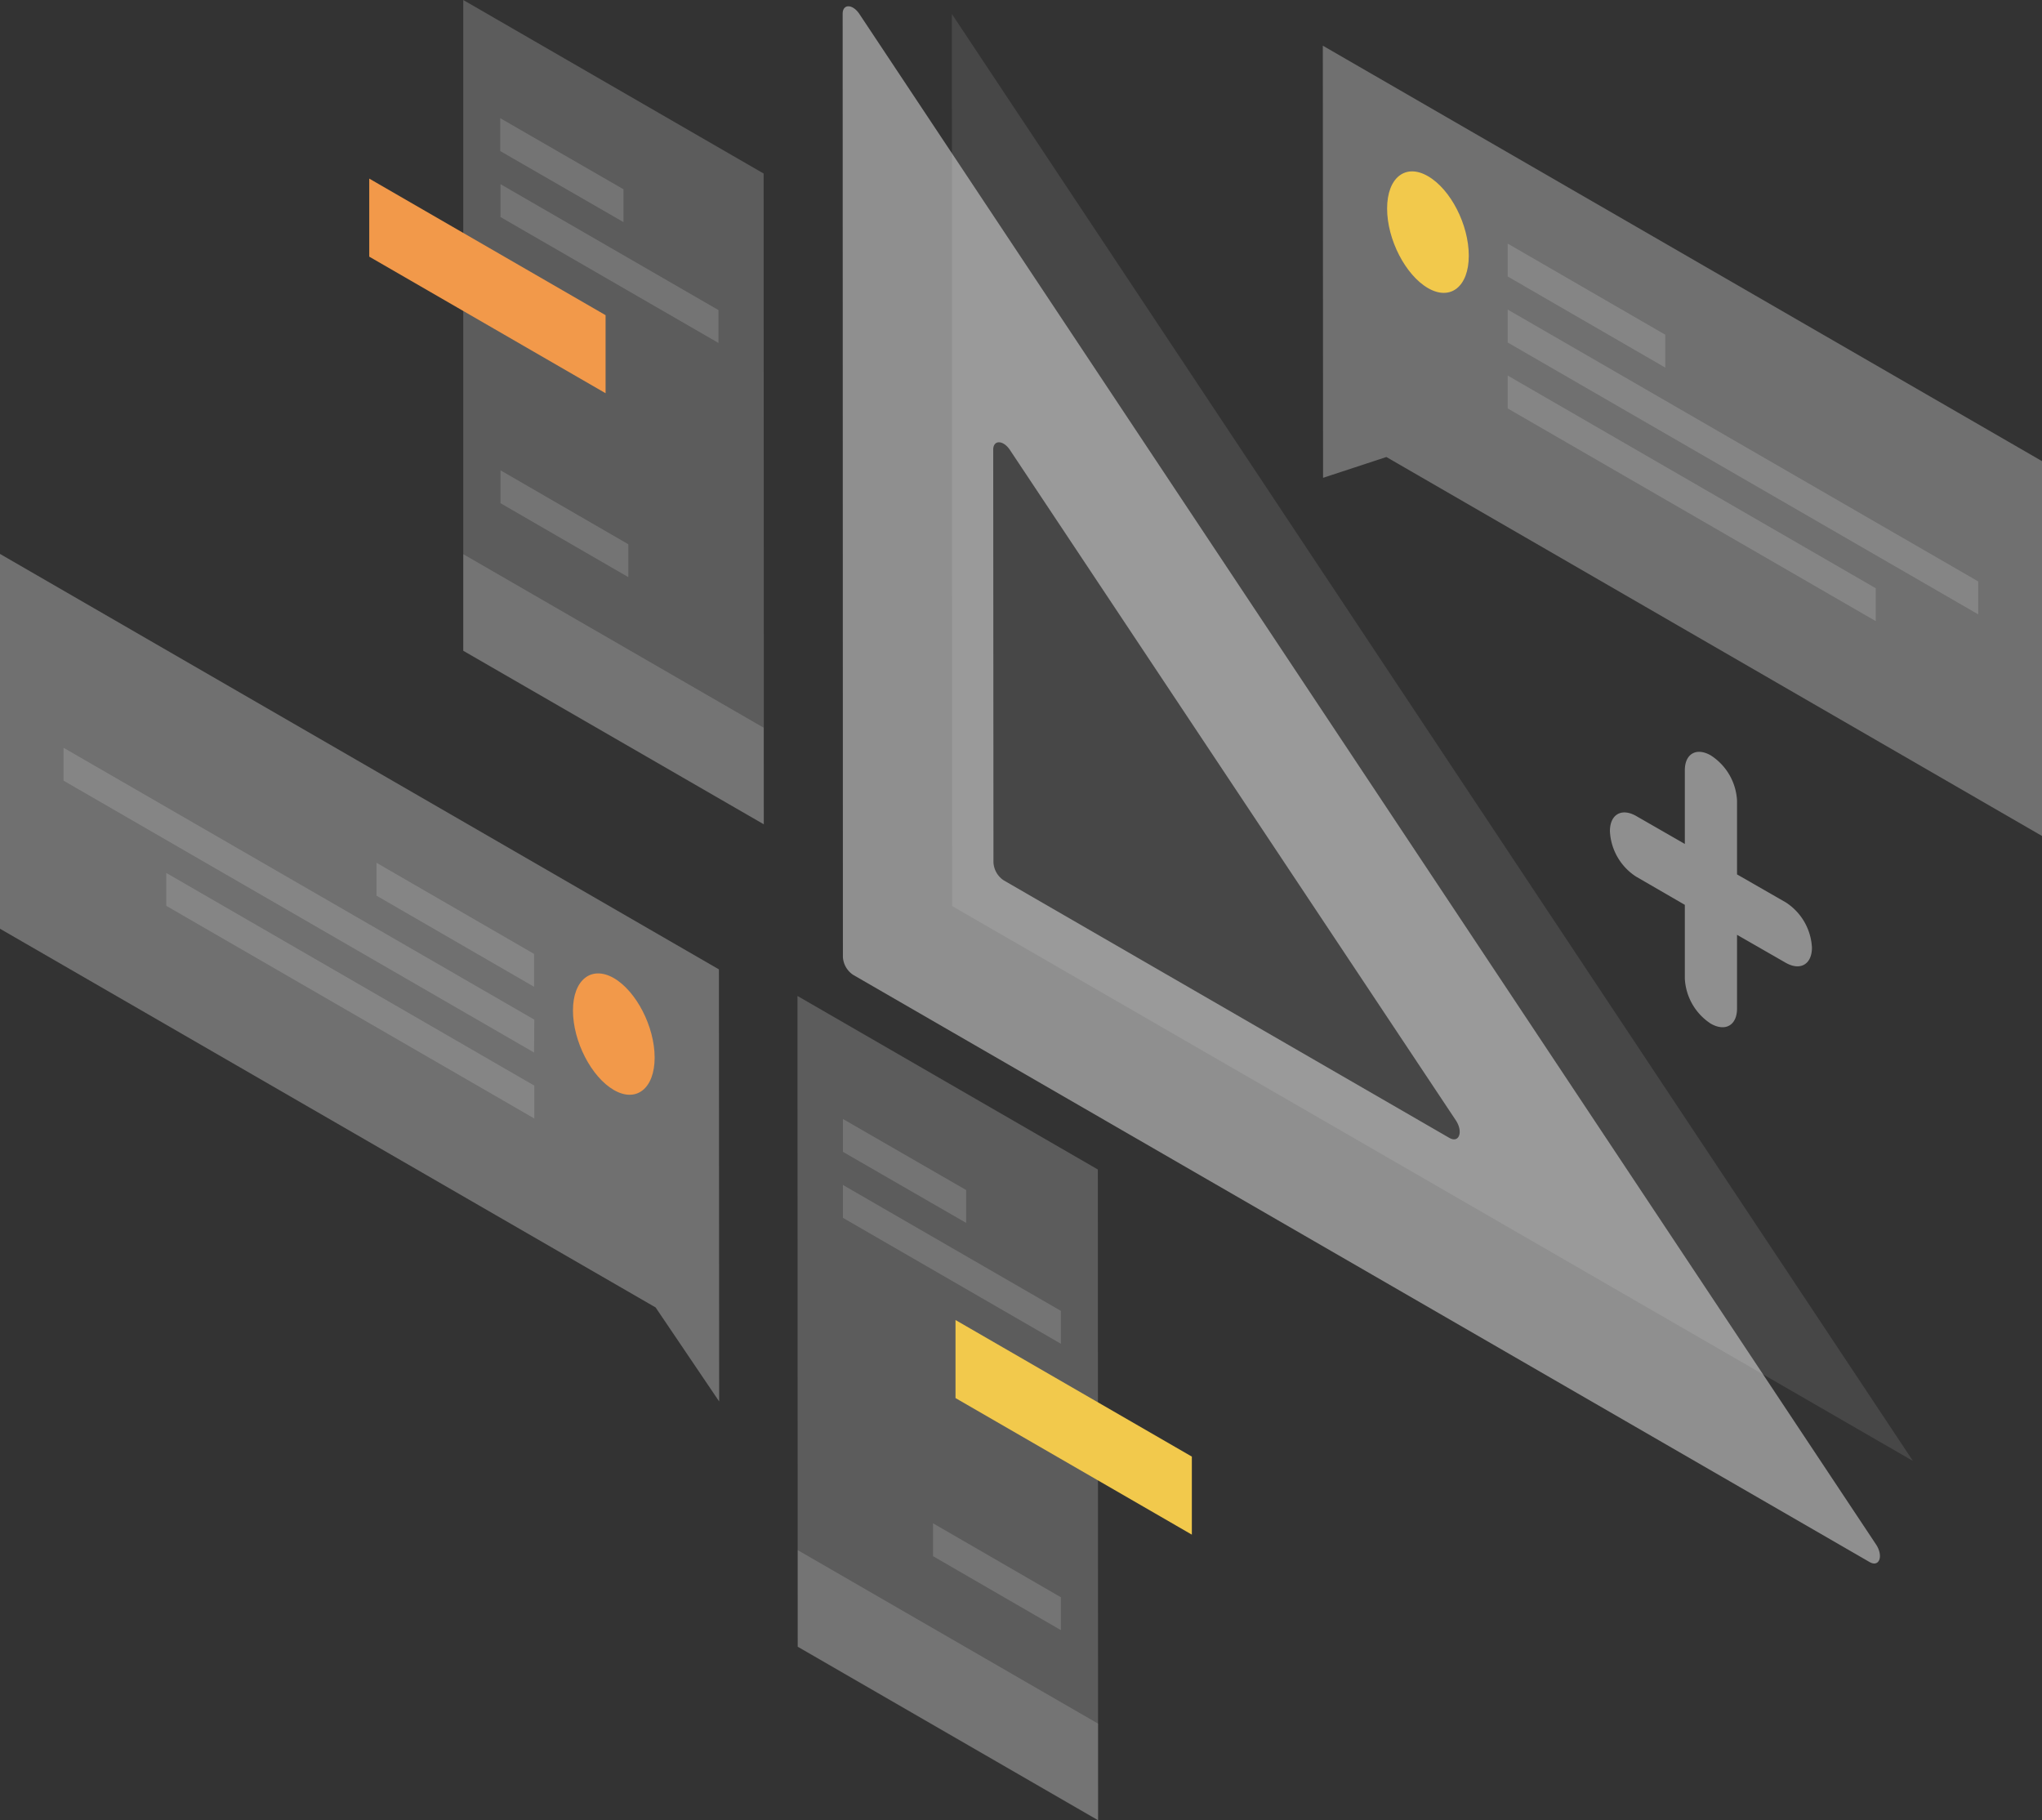
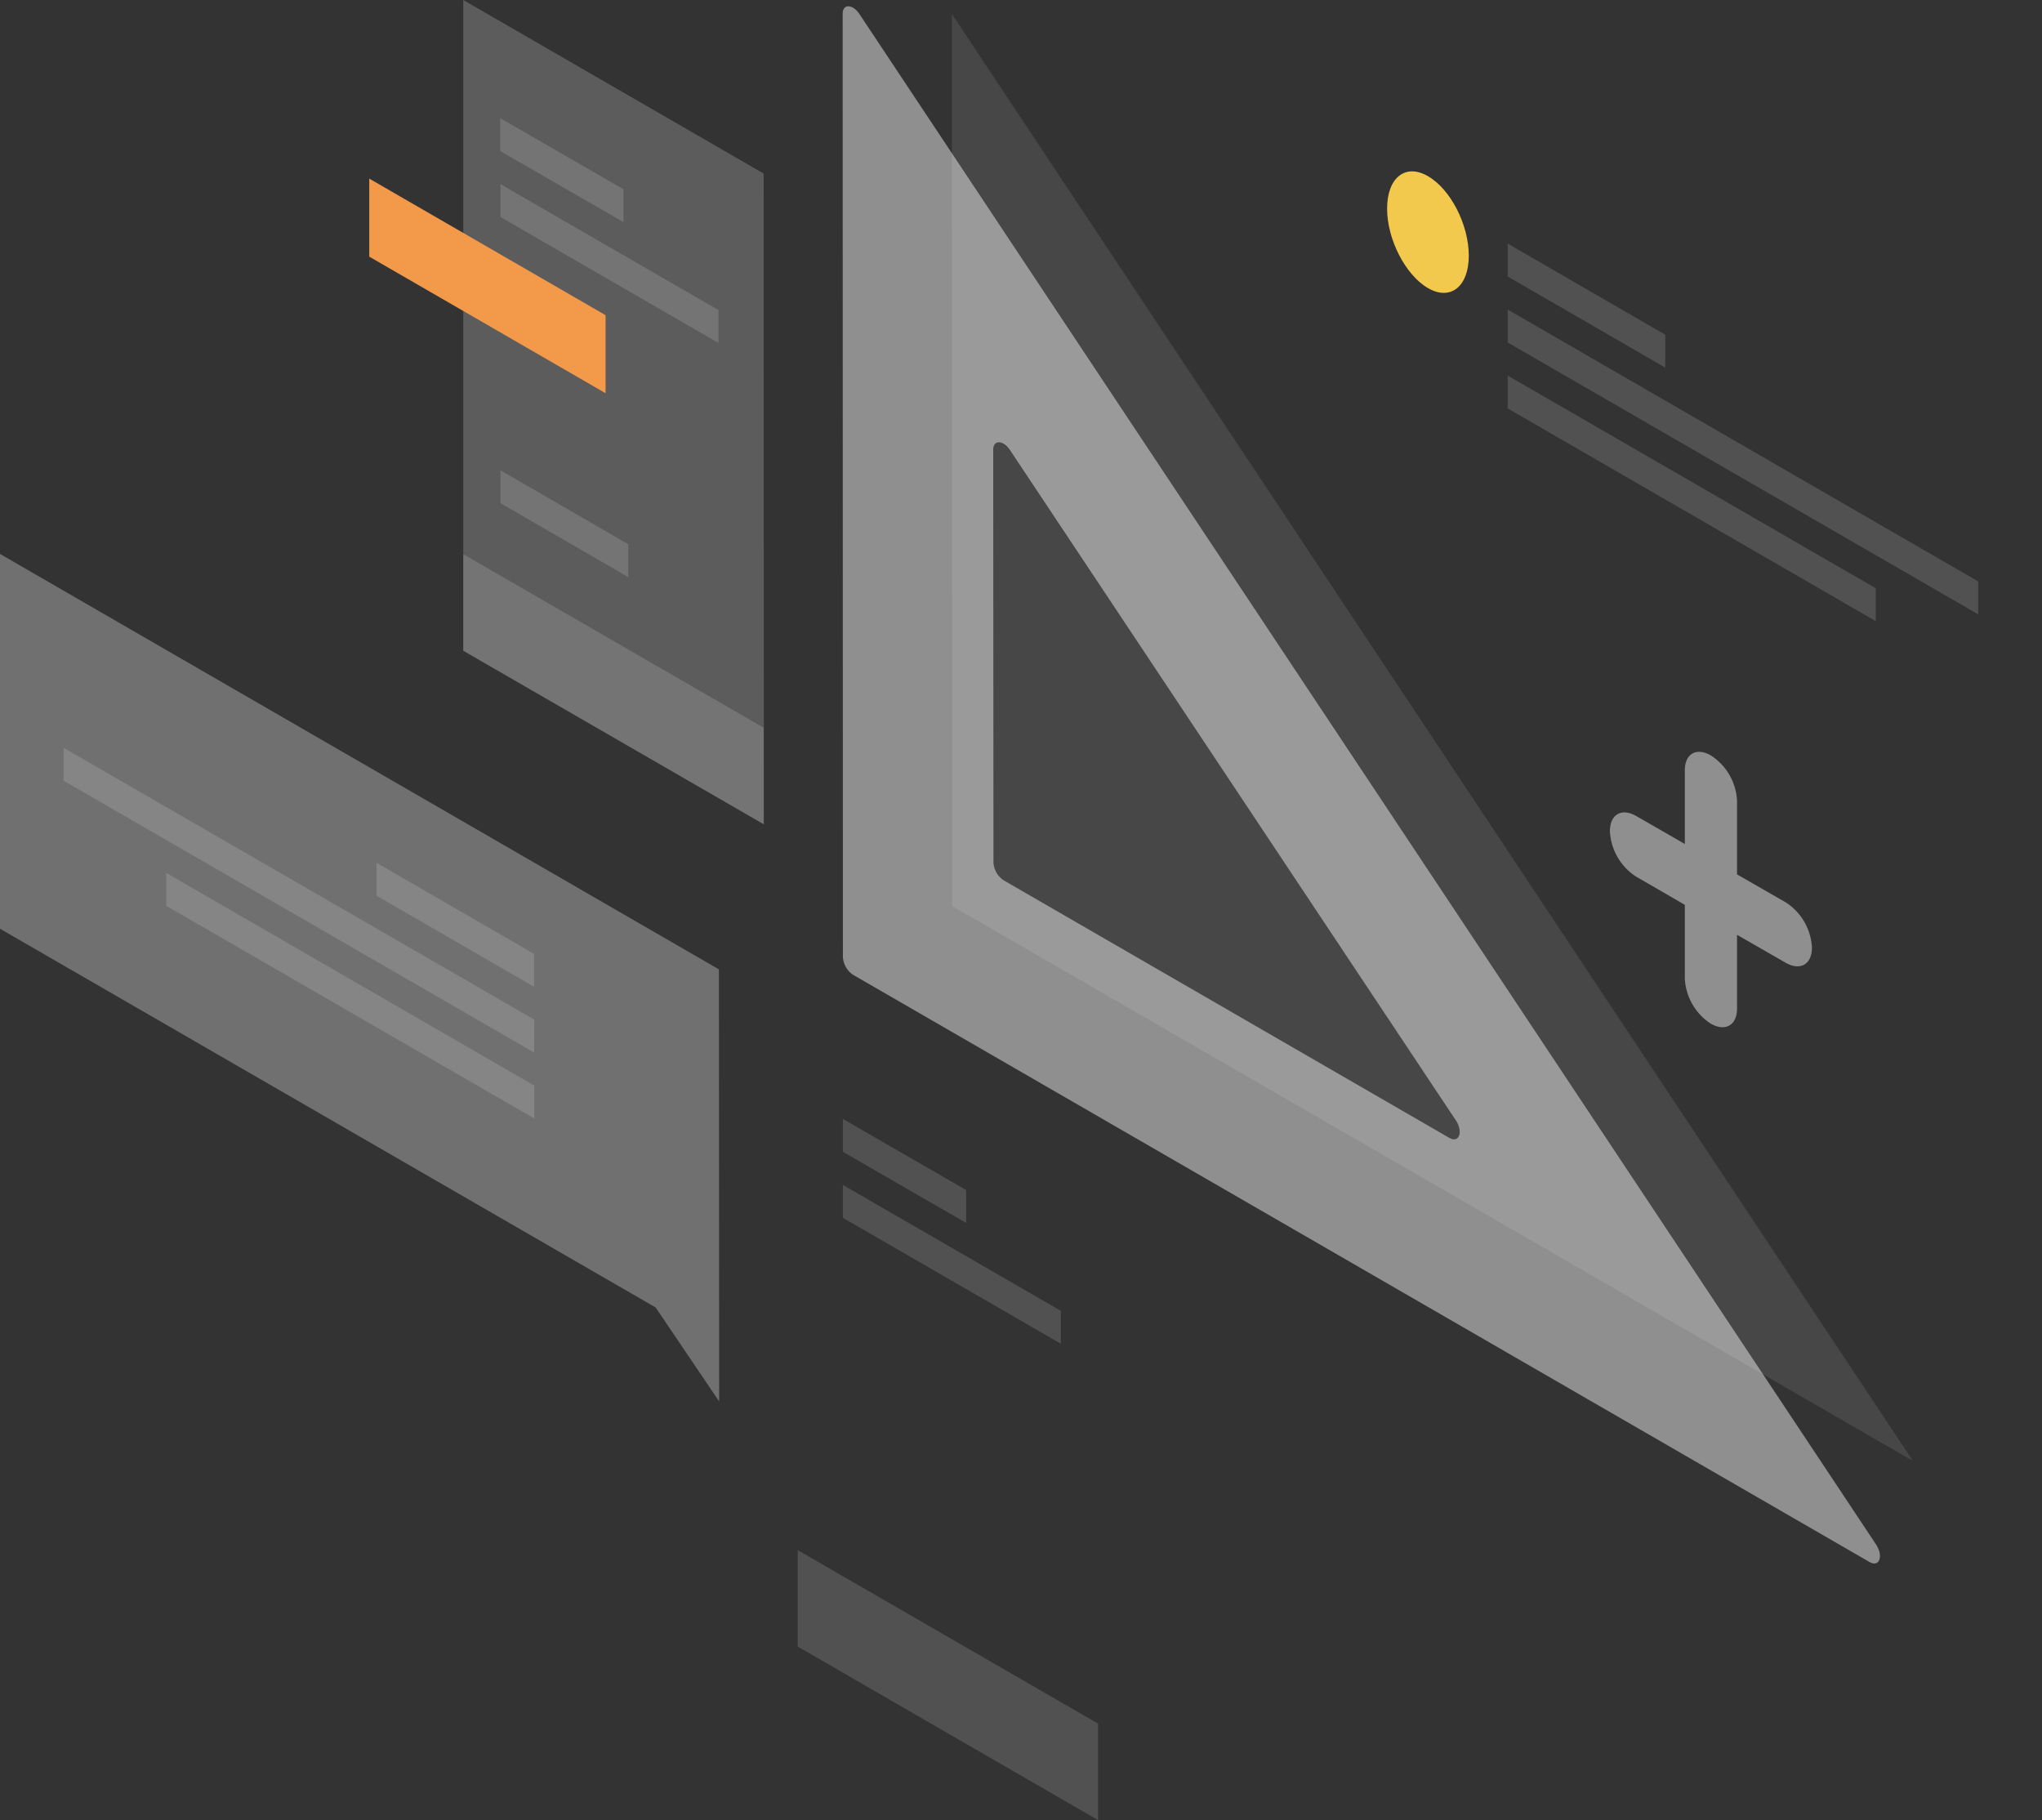
<svg xmlns="http://www.w3.org/2000/svg" id="Grupo_1335" data-name="Grupo 1335" width="314" height="279.887" viewBox="0 0 314 279.887">
  <rect x="0" y="0" width="314" height="279.887" fill="#333333" stroke="none" />
  <path id="Caminho_4352" data-name="Caminho 4352" d="M146.373,2.155,294.157,224.631,146.41,139.312Z" fill="#fff" opacity="0.1" />
  <path id="Caminho_4353" data-name="Caminho 4353" d="M287.468,240.163c1.524.892,2.192-.929,1-2.712L132.177,2.192c-1.04-1.6-2.6-1.635-2.6-.074l.037,145a3.524,3.524,0,0,0,1.6,2.787ZM152.727,69.154c0-1.561,1.56-1.524,2.6.074L223.85,172.235c1.19,1.784.521,3.6-1,2.713l-68.485-39.575a3.526,3.526,0,0,1-1.6-2.787Z" fill="#fff" opacity="0.45" />
-   <path id="Caminho_4354" data-name="Caminho 4354" d="M203.412,7.023,314,70.9v57.635L213.185,70.269l-9.736,3.2Z" fill="#fff" opacity="0.3" />
  <path id="Caminho_4355" data-name="Caminho 4355" d="M225.857,39.315c0,4.756-2.824,6.986-6.28,4.979s-6.28-7.469-6.28-12.226,2.824-6.986,6.28-4.979C223.07,29.1,225.857,34.559,225.857,39.315Z" fill="#f2c94c" />
  <path id="Caminho_4356" data-name="Caminho 4356" d="M231.84,37.457l24.228,14.009V56.52L231.84,42.511Z" fill="#fff" opacity="0.15" />
  <path id="Caminho_4357" data-name="Caminho 4357" d="M231.84,47.6l72.35,41.8V94.46l-72.35-41.8Z" fill="#fff" opacity="0.15" />
  <path id="Caminho_4358" data-name="Caminho 4358" d="M231.84,57.746l56.594,32.7V95.5L231.84,62.8Z" fill="#fff" opacity="0.15" />
  <path id="Caminho_4359" data-name="Caminho 4359" d="M110.55,149.048,0,85.17V142.8l100.814,58.229,9.773,14.455Z" fill="#fff" opacity="0.3" />
-   <path id="Caminho_4360" data-name="Caminho 4360" d="M88.105,155.365c0,4.756,2.824,10.219,6.28,12.225s6.28-.223,6.28-4.979-2.824-10.219-6.28-12.226C90.93,148.416,88.105,150.646,88.105,155.365Z" fill="#f2994a" />
  <path id="Caminho_4361" data-name="Caminho 4361" d="M82.123,146.67,57.895,132.66v5.054l24.228,14.009Z" fill="#fff" opacity="0.15" />
  <path id="Caminho_4362" data-name="Caminho 4362" d="M82.161,156.777l-72.387-41.8v5.054l72.35,41.8Z" fill="#fff" opacity="0.15" />
  <path id="Caminho_4363" data-name="Caminho 4363" d="M82.161,166.922l-56.594-32.7v5.054l56.594,32.7Z" fill="#fff" opacity="0.15" />
  <path id="Caminho_4364" data-name="Caminho 4364" d="M71.234,0l46.19,26.681.037,100.071L71.234,100.071Z" fill="#fff" opacity="0.2" />
  <path id="Caminho_4365" data-name="Caminho 4365" d="M56.779,27.461l36.342,21v12l-36.342-21Z" fill="#f2994a" />
  <path id="Caminho_4366" data-name="Caminho 4366" d="M71.234,85.207l46.19,26.681v14.827l-46.19-26.681Z" fill="#fff" opacity="0.15" />
  <path id="Caminho_4367" data-name="Caminho 4367" d="M76.92,18.171,95.871,29.1V34.15L76.92,23.225Z" fill="#fff" opacity="0.15" />
  <path id="Caminho_4368" data-name="Caminho 4368" d="M76.959,28.316l33.518,19.36V52.73L76.959,33.369Z" fill="#fff" opacity="0.15" />
  <path id="Caminho_4369" data-name="Caminho 4369" d="M96.617,83.684v5.054L76.959,77.367V72.313Z" fill="#fff" opacity="0.15" />
-   <path id="Caminho_4370" data-name="Caminho 4370" d="M168.817,179.816l-46.19-26.681.037,100.072,46.19,26.68Z" fill="#fff" opacity="0.2" />
-   <path id="Caminho_4371" data-name="Caminho 4371" d="M183.272,223.962l-36.342-21v12l36.342,21Z" fill="#f2c94c" />
+   <path id="Caminho_4370" data-name="Caminho 4370" d="M168.817,179.816Z" fill="#fff" opacity="0.2" />
  <path id="Caminho_4372" data-name="Caminho 4372" d="M168.854,265.023l-46.19-26.68v14.826l46.19,26.681Z" fill="#fff" opacity="0.15" />
  <path id="Caminho_4373" data-name="Caminho 4373" d="M129.613,172.05l18.952,10.925v5.053L129.613,177.1Z" fill="#fff" opacity="0.15" />
  <path id="Caminho_4374" data-name="Caminho 4374" d="M129.613,182.194l33.518,19.36v5.054l-33.518-19.36Z" fill="#fff" opacity="0.15" />
-   <path id="Caminho_4375" data-name="Caminho 4375" d="M143.475,234.218v5.054l19.657,11.371v-5.054Z" fill="#fff" opacity="0.15" />
  <path id="Caminho_4376" data-name="Caminho 4376" d="M263.091,116.161a8.8,8.8,0,0,1,4.014,6.949v11.334l7.506,4.31a8.8,8.8,0,0,1,4.013,6.949c0,2.564-1.784,3.6-4.013,2.341l-7.506-4.31v11.334c0,2.564-1.784,3.6-4.014,2.341a8.8,8.8,0,0,1-4.013-6.949V139.126l-7.506-4.348a8.807,8.807,0,0,1-4.013-6.986c0-2.564,1.783-3.6,4.013-2.341l7.506,4.311V118.428C259.078,115.9,260.862,114.861,263.091,116.161Z" fill="#fff" opacity="0.45" />
</svg>